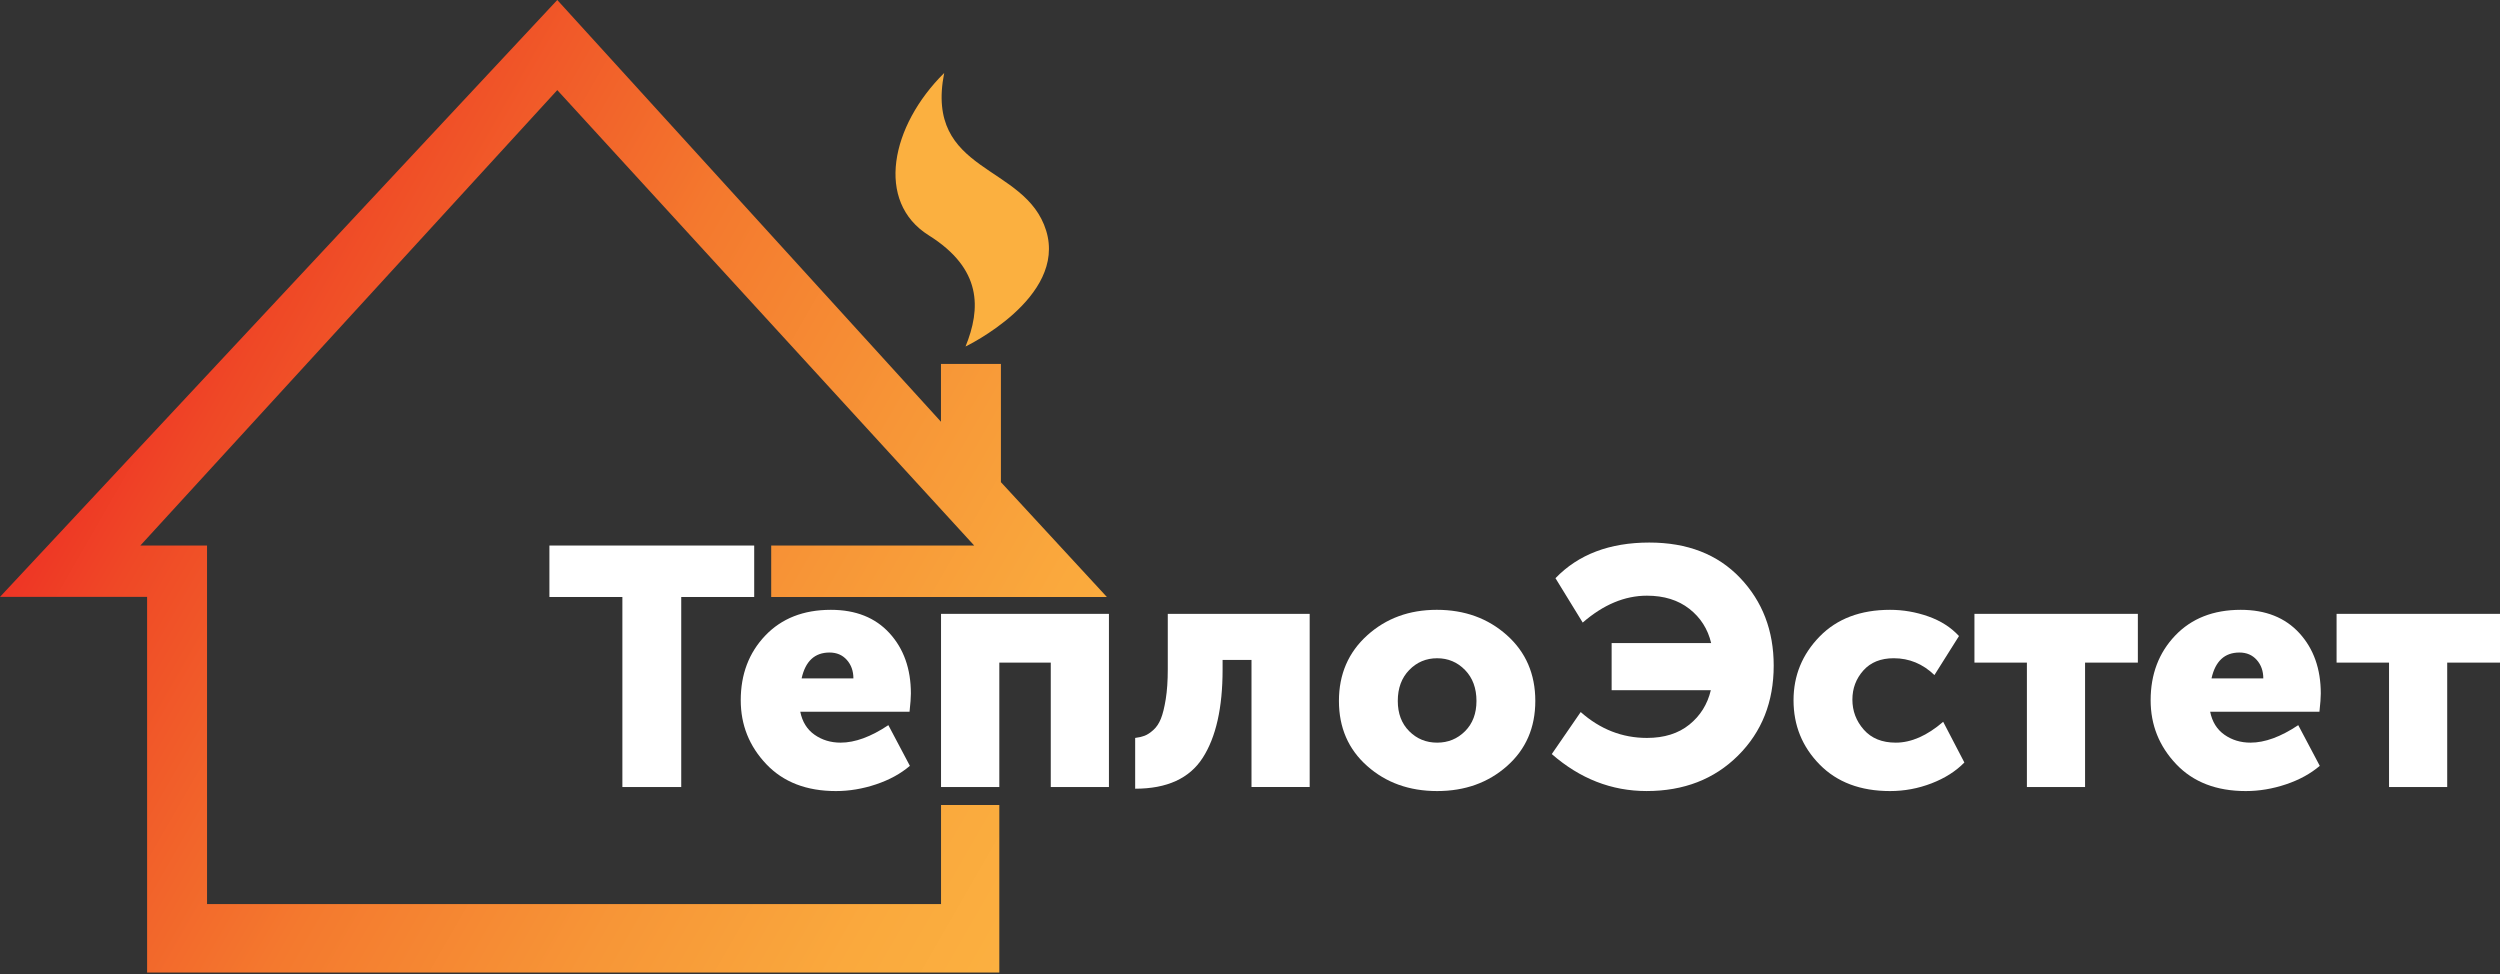
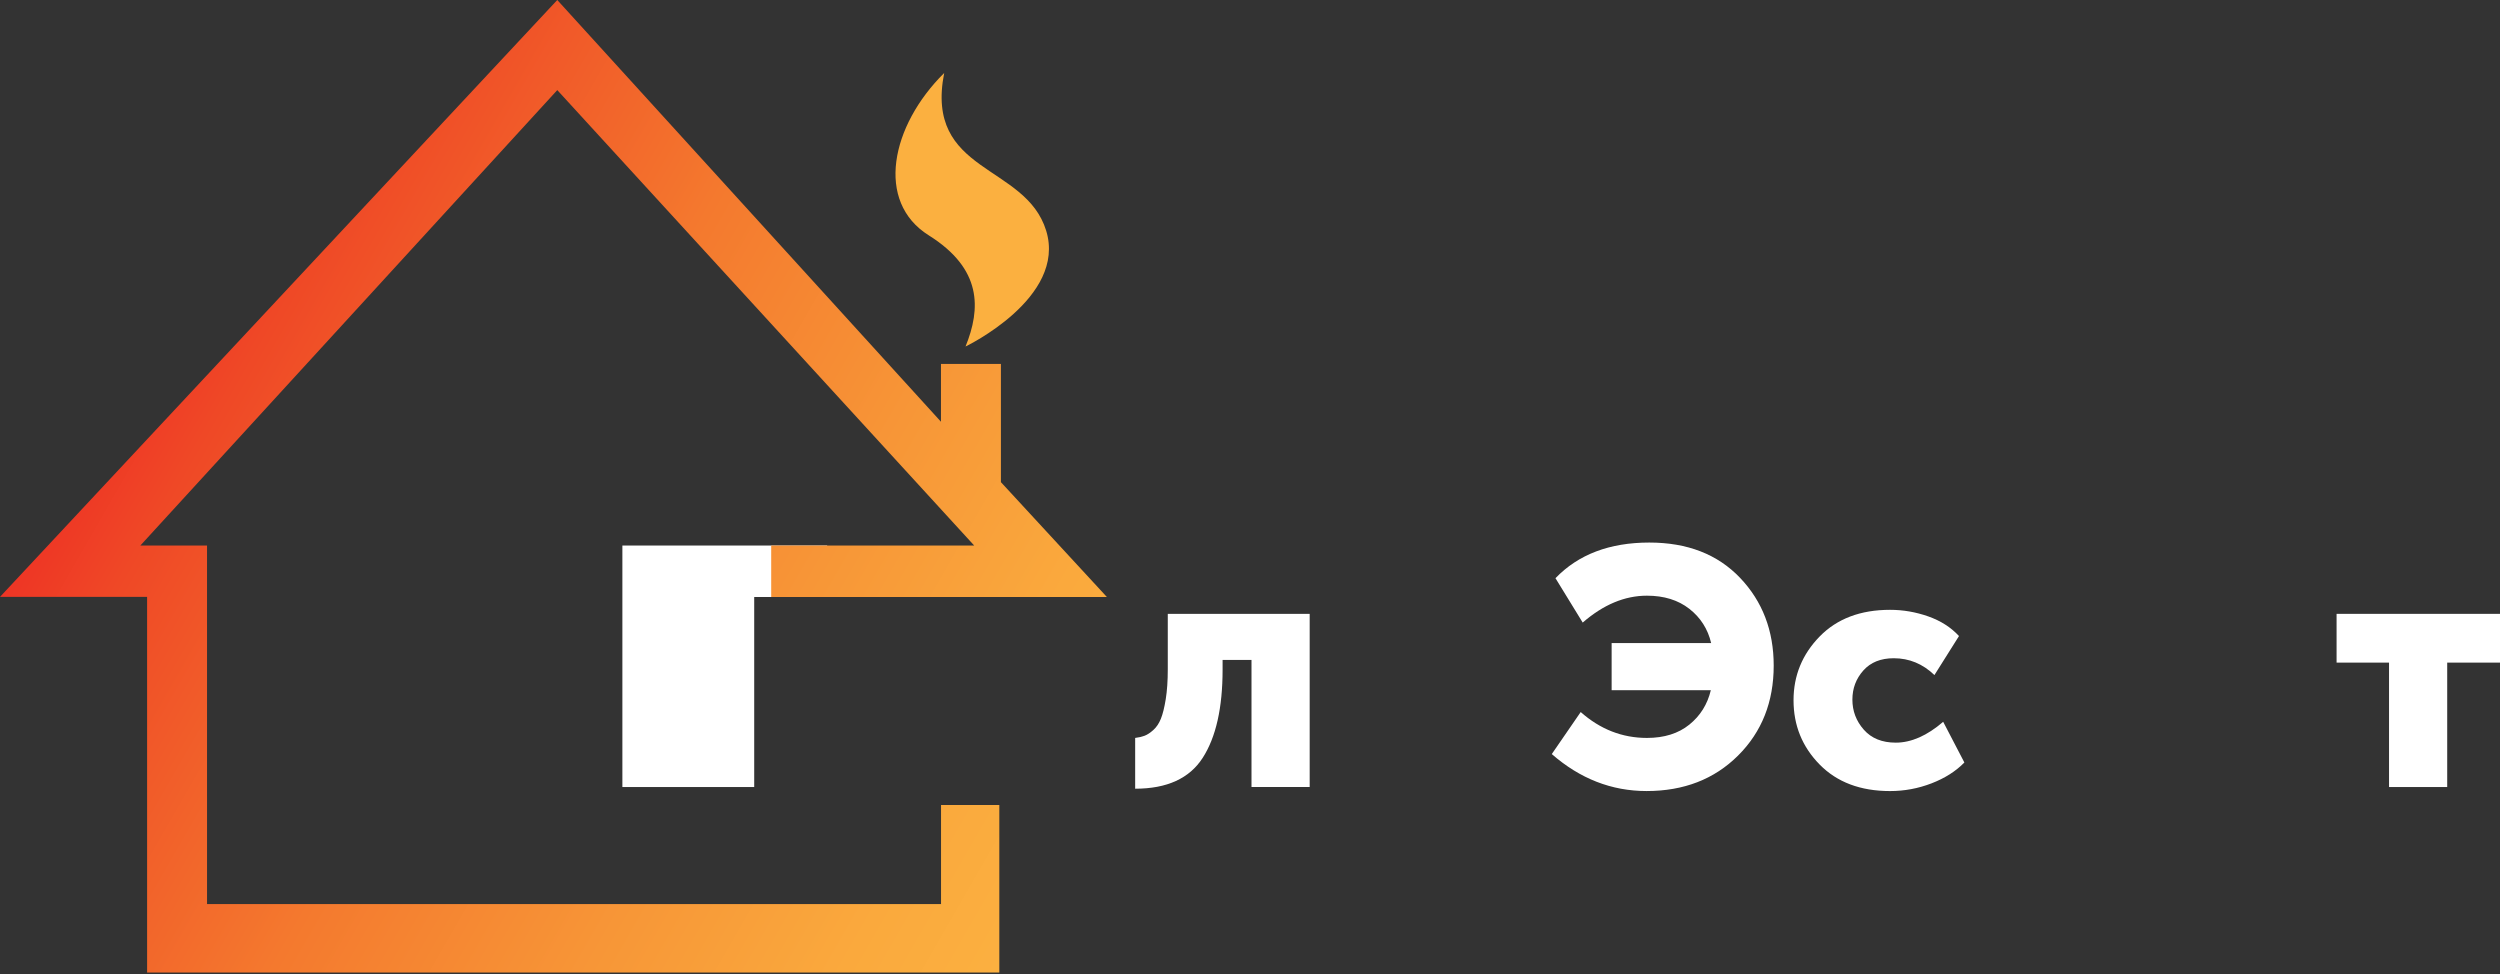
<svg xmlns="http://www.w3.org/2000/svg" width="100%" height="100%" viewBox="0 0 1250 487" version="1.1" xml:space="preserve" style="fill-rule:evenodd;clip-rule:evenodd;stroke-linejoin:round;stroke-miterlimit:2;">
  <rect x="0" y="0" width="1250" height="487" fill="#333333" stroke="none" />
  <g>
    <g>
-       <path d="M311.192,393.513l-0,-95.017l-36.484,-0l0,-25.729l102.392,-0l0,25.729l-36.483,-0l-0,95.017l-29.425,-0Z" style="fill:#fff;fill-rule:nonzero;" />
-       <path d="M370.371,350.138c-0,-13.001 4.092,-23.792 12.275,-32.363c8.179,-8.575 19.108,-12.863 32.787,-12.863c12.442,0 22.217,3.896 29.334,11.684c7.116,7.796 10.675,17.854 10.675,30.179c-0,2.017 -0.225,5.042 -0.671,9.079l-54.638,0c1.009,5.042 3.388,8.883 7.142,11.517c3.754,2.637 8.096,3.954 13.033,3.954c7.171,-0 15.134,-2.913 23.871,-8.746l10.763,20.346c-4.596,3.925 -10.229,7.004 -16.9,9.246c-6.671,2.237 -13.363,3.362 -20.092,3.362c-14.688,0 -26.283,-4.479 -34.8,-13.45c-8.517,-8.971 -12.779,-19.616 -12.779,-31.946Zm30.433,-10.929l25.896,0c0,-3.7 -1.092,-6.779 -3.279,-9.246c-2.188,-2.462 -5.071,-3.7 -8.659,-3.7c-7.399,0 -12.054,4.317 -13.958,12.946Z" style="fill:#fff;fill-rule:nonzero;" />
-       <path d="M470.517,393.513l-0,-86.584l83.95,0l-0,86.584l-29.084,-0l0,-62.209l-25.725,0l0,62.209l-29.141,-0Z" style="fill:#fff;fill-rule:nonzero;" />
+       <path d="M311.192,393.513l-0,-95.017l0,-25.729l102.392,-0l0,25.729l-36.483,-0l-0,95.017l-29.425,-0Z" style="fill:#fff;fill-rule:nonzero;" />
      <path d="M567.583,394.354l0,-25.387c1.792,-0.225 3.363,-0.588 4.709,-1.092c1.346,-0.504 2.8,-1.458 4.366,-2.858c1.567,-1.4 2.83,-3.28 3.784,-5.634c0.95,-2.354 1.762,-5.629 2.437,-9.833c0.675,-4.204 1.013,-9.163 1.013,-14.879l-0,-27.742l70.95,0l-0,86.584l-29.088,-0l0,-63.55l-14.458,-0l-0,4.875c-0,19.054 -3.304,33.737 -9.921,44.05c-6.612,10.312 -17.879,15.466 -33.792,15.466Z" style="fill:#fff;fill-rule:nonzero;" />
-       <path d="M683.592,383.004c-9.417,-8.35 -14.125,-19.191 -14.125,-32.533c-0,-13.338 4.708,-24.267 14.125,-32.788c9.416,-8.516 21.016,-12.775 34.8,-12.775c13.9,0 25.583,4.234 35.054,12.696c9.471,8.463 14.208,19.417 14.208,32.867c0,13.337 -4.704,24.183 -14.121,32.533c-9.416,8.35 -21.07,12.525 -34.97,12.525c-13.9,0 -25.559,-4.171 -34.971,-12.525Zm15.3,-32.529c-0,6.279 1.904,11.321 5.716,15.133c3.809,3.813 8.463,5.717 13.955,5.717c5.491,0 10.145,-1.904 13.954,-5.717c3.808,-3.812 5.716,-8.854 5.716,-15.133c0,-6.392 -1.908,-11.546 -5.716,-15.467c-3.813,-3.925 -8.463,-5.883 -13.954,-5.883c-5.492,-0 -10.146,1.962 -13.955,5.883c-3.812,3.921 -5.716,9.075 -5.716,15.467Z" style="fill:#fff;fill-rule:nonzero;" />
      <path d="M775.888,377.038l14.462,-21.017c9.75,8.633 20.788,12.946 33.121,12.946c8.629,-0 15.687,-2.213 21.183,-6.642c5.488,-4.425 9.079,-10.171 10.759,-17.233l-49.6,-0l-0,-23.542l49.766,0c-1.679,-7.058 -5.325,-12.775 -10.929,-17.15c-5.608,-4.371 -12.667,-6.554 -21.183,-6.554c-11.096,-0 -21.804,4.483 -32.113,13.45l-13.621,-22.196c11.434,-11.879 27.071,-17.821 46.909,-17.821c19.054,0 34.187,5.884 45.396,17.65c11.208,11.771 16.812,26.396 16.812,43.884c0,18.158 -5.942,33.15 -17.821,44.975c-11.883,11.825 -27.125,17.737 -45.733,17.737c-17.483,0.004 -33.284,-6.154 -47.409,-18.488Z" style="fill:#fff;fill-rule:nonzero;" />
      <path d="M896.767,350.138c-0,-12.33 4.341,-22.95 13.033,-31.863c8.683,-8.908 20.429,-13.363 35.225,-13.363c6.5,0 12.858,1.092 19.079,3.28c6.221,2.187 11.35,5.462 15.388,9.833l-12.275,19.504c-5.83,-5.604 -12.609,-8.408 -20.342,-8.408c-6.504,-0 -11.575,2.046 -15.217,6.137c-3.641,4.096 -5.462,8.942 -5.462,14.546c-0,5.717 1.904,10.733 5.716,15.05c3.809,4.317 9.134,6.471 15.971,6.471c7.734,-0 15.638,-3.475 23.709,-10.425l10.591,20.346c-4.258,4.371 -9.725,7.846 -16.391,10.421c-6.667,2.575 -13.588,3.866 -20.763,3.866c-14.796,0 -26.537,-4.425 -35.225,-13.283c-8.696,-8.854 -13.037,-19.558 -13.037,-32.112Z" style="fill:#fff;fill-rule:nonzero;" />
-       <path d="M1013.45,393.513l0,-62.209l-26.229,0l-0,-24.379l81.708,0l0,24.379l-26.396,0l0,62.209l-29.083,-0Z" style="fill:#fff;fill-rule:nonzero;" />
-       <path d="M1075.32,350.138c-0,-13.001 4.091,-23.792 12.275,-32.363c8.179,-8.575 19.108,-12.863 32.787,-12.863c12.442,0 22.217,3.896 29.334,11.684c7.116,7.796 10.675,17.854 10.675,30.179c-0,2.017 -0.225,5.042 -0.671,9.079l-54.642,0c1.008,5.042 3.388,8.883 7.142,11.517c3.754,2.637 8.096,3.954 13.033,3.954c7.171,-0 15.133,-2.913 23.871,-8.746l10.762,20.346c-4.595,3.925 -10.233,7.004 -16.9,9.246c-6.67,2.237 -13.366,3.362 -20.091,3.362c-14.688,0 -26.284,-4.479 -34.8,-13.45c-8.513,-8.971 -12.775,-19.616 -12.775,-31.946Zm30.433,-10.929l25.896,0c-0,-3.7 -1.092,-6.779 -3.279,-9.246c-2.188,-2.462 -5.071,-3.7 -8.659,-3.7c-7.4,0 -12.054,4.317 -13.958,12.946Z" style="fill:#fff;fill-rule:nonzero;" />
      <path d="M1194.52,393.513l-0,-62.209l-26.229,0l-0,-24.379l81.708,0l0,24.379l-26.396,0l0,62.209l-29.083,-0Z" style="fill:#fff;fill-rule:nonzero;" />
    </g>
    <g>
      <path d="M472.092,36.5c-26.721,26.442 -34.517,64.371 -7.729,81.162c26.787,16.792 26.095,36.65 18.4,55.596c-0,0 50.662,-24.271 40.325,-57.916c-10.342,-33.642 -60.905,-28.359 -50.996,-78.842Z" style="fill:#fbb040;fill-rule:nonzero;" />
    </g>
    <path d="M470.517,452.029l-367,0l-0,-179.267l-33.338,0l208.459,-227.712l208.454,227.713l-101.492,-0l0,25.733l167.837,-0l-52.979,-57.417l0,-59.121l-29.97,0l-0,28.917l-191.851,-210.875l-278.637,298.446l73.55,-0l-0,187.833l426.112,0l0,-83.762l-29.145,-0l-0,49.512Z" style="fill:url(#_Linear1);fill-rule:nonzero;" />
  </g>
  <defs>
    <linearGradient id="_Linear1" x1="0" y1="0" x2="1" y2="0" gradientUnits="userSpaceOnUse" gradientTransform="matrix(-456.08,-263.318,263.318,-456.08,524.051,444.034)">
      <stop offset="0" style="stop-color:#fbb040;stop-opacity:1" />
      <stop offset="0.13" style="stop-color:#faa93d;stop-opacity:1" />
      <stop offset="0.34" style="stop-color:#f79637;stop-opacity:1" />
      <stop offset="0.6" style="stop-color:#f4792e;stop-opacity:1" />
      <stop offset="0.91" style="stop-color:#ef4826;stop-opacity:1" />
      <stop offset="1" style="stop-color:#ee3525;stop-opacity:1" />
    </linearGradient>
  </defs>
</svg>